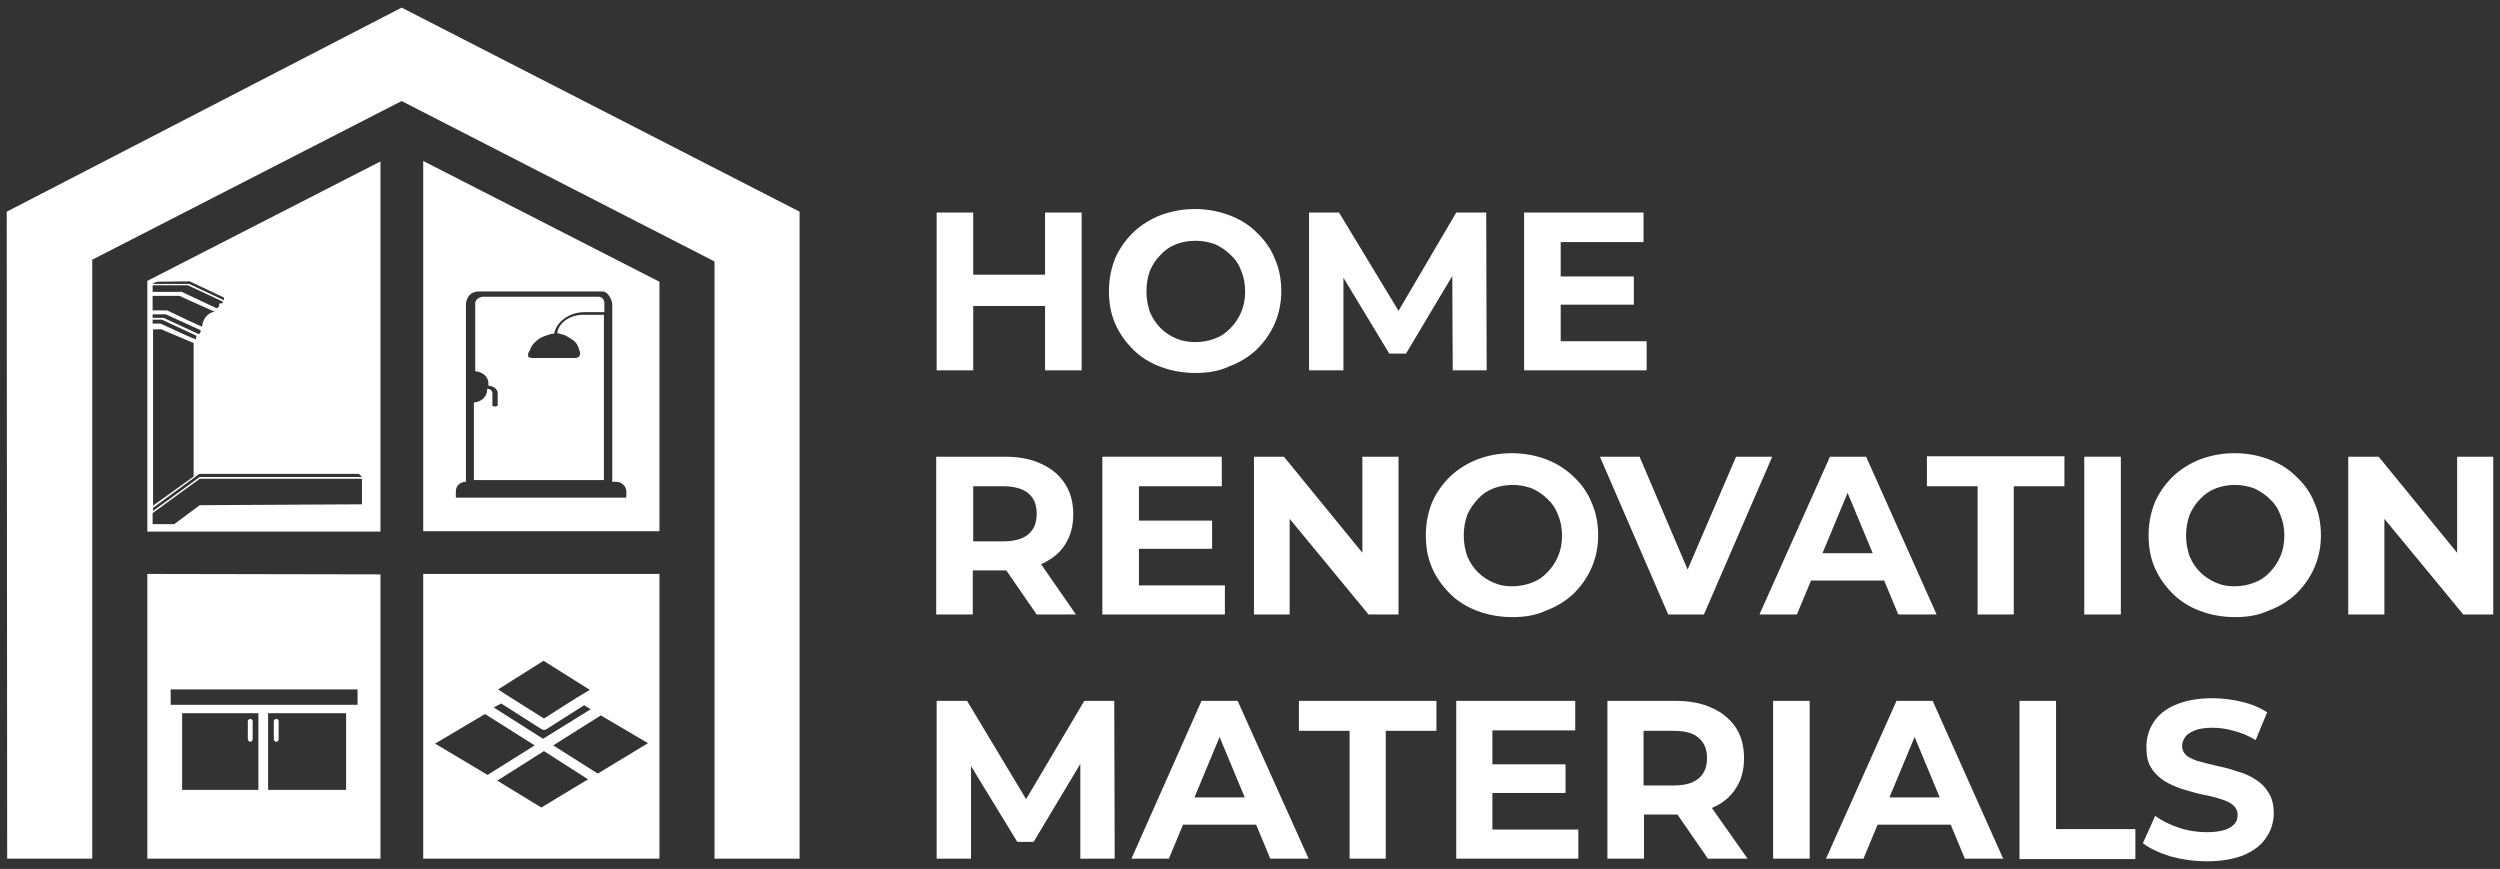
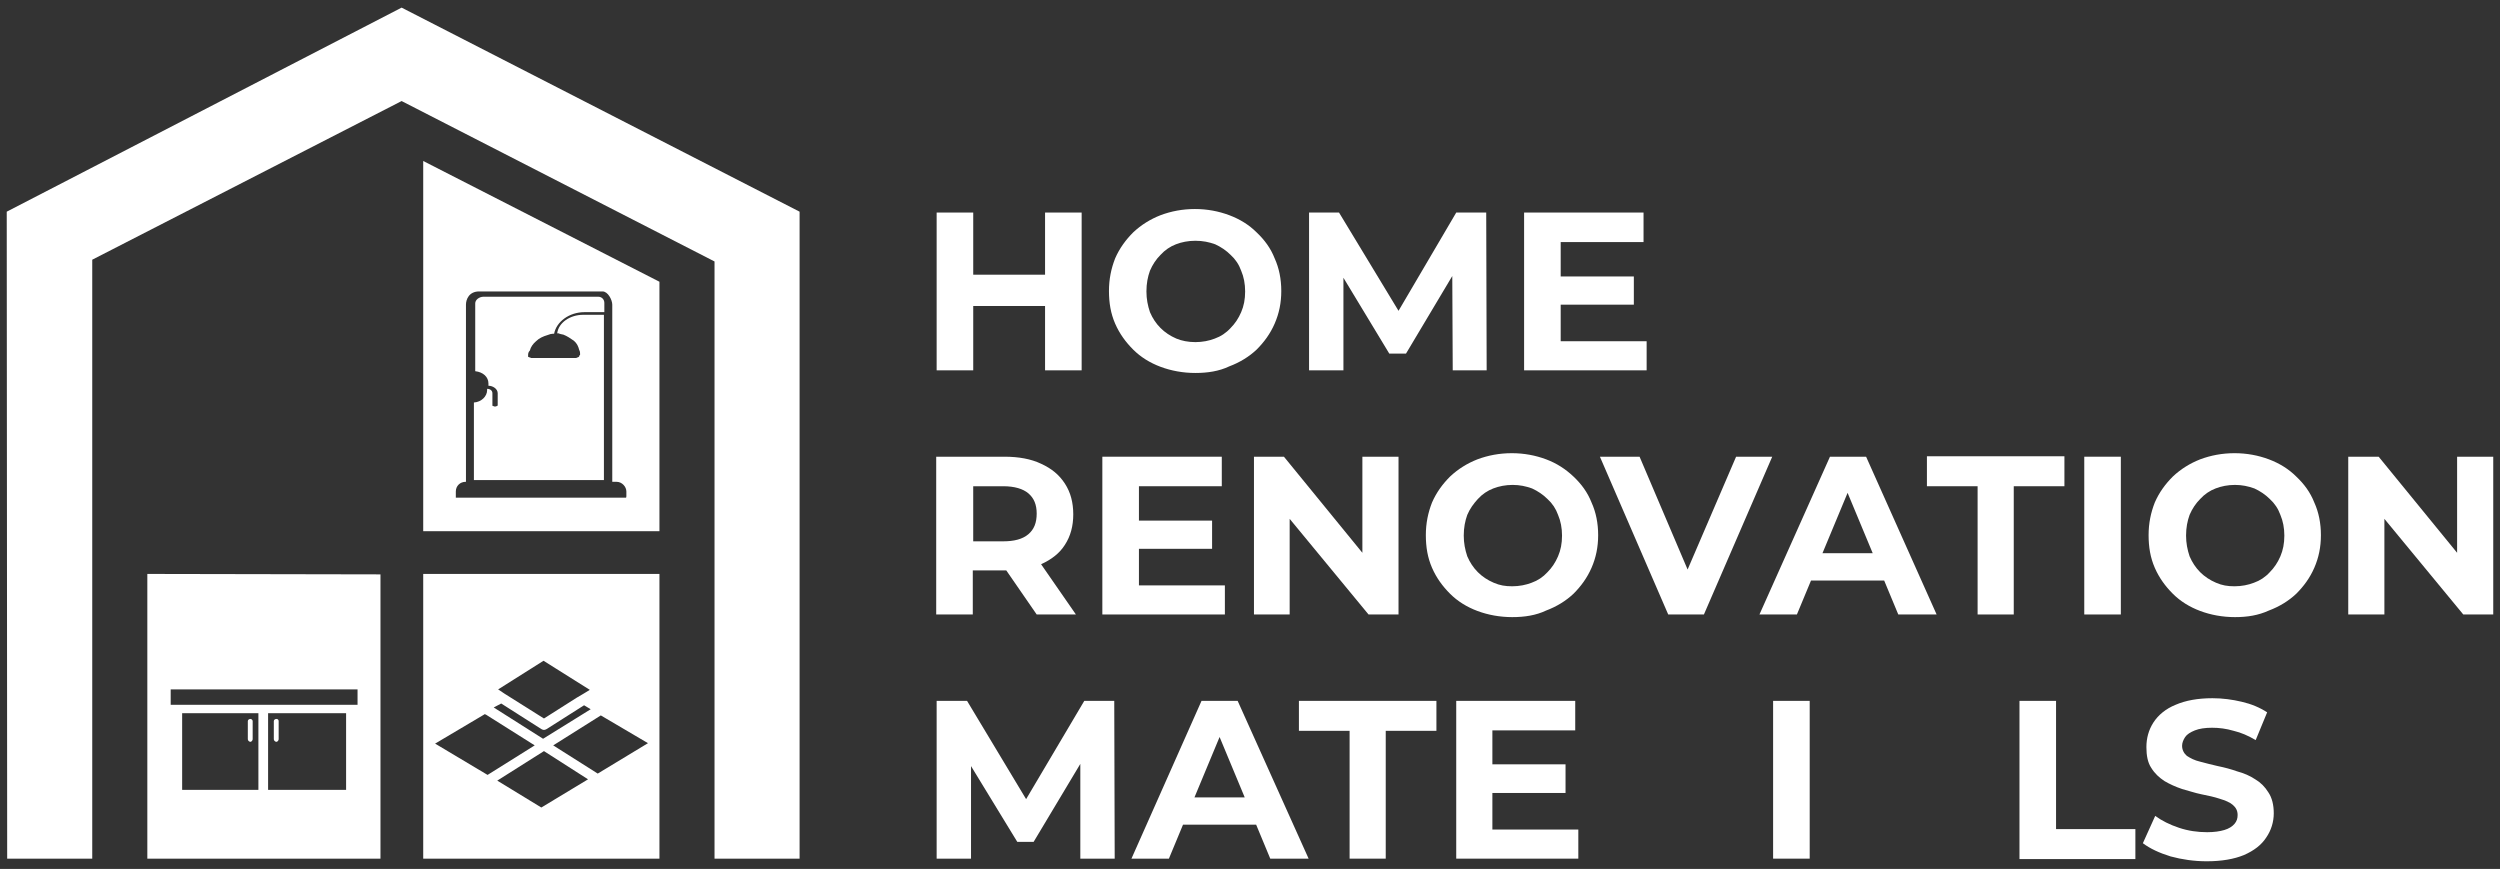
<svg xmlns="http://www.w3.org/2000/svg" width="164" height="57" viewBox="0 0 164 57" fill="none">
  <rect x="0" y="0" width="164" height="57" fill="#333333" stroke="none" />
  <path d="M144.764 56.5C143.926 56.5 143.145 56.384 142.394 56.182C141.642 55.951 141.035 55.662 140.572 55.315L141.382 53.522C141.815 53.84 142.336 54.1 142.943 54.303C143.55 54.505 144.157 54.592 144.793 54.592C145.256 54.592 145.632 54.534 145.921 54.447C146.21 54.361 146.441 54.216 146.586 54.043C146.73 53.869 146.788 53.696 146.788 53.464C146.788 53.175 146.672 52.973 146.47 52.799C146.268 52.626 145.979 52.51 145.603 52.395C145.256 52.279 144.851 52.192 144.417 52.106C143.984 52.019 143.579 51.874 143.145 51.759C142.712 51.614 142.336 51.441 141.989 51.238C141.642 51.007 141.353 50.747 141.122 50.371C140.89 50.024 140.804 49.561 140.804 49.012C140.804 48.434 140.948 47.885 141.266 47.393C141.584 46.902 142.076 46.497 142.712 46.237C143.377 45.948 144.186 45.803 145.14 45.803C145.805 45.803 146.441 45.89 147.048 46.034C147.684 46.179 148.234 46.41 148.725 46.728L147.973 48.55C147.482 48.26 147.019 48.058 146.528 47.942C146.036 47.798 145.574 47.74 145.111 47.74C144.649 47.74 144.273 47.798 143.984 47.913C143.695 48.029 143.463 48.174 143.348 48.347C143.232 48.521 143.145 48.723 143.145 48.925C143.145 49.186 143.261 49.417 143.463 49.59C143.695 49.735 143.955 49.88 144.331 49.966C144.678 50.053 145.082 50.169 145.487 50.255C145.921 50.342 146.354 50.458 146.759 50.602C147.193 50.718 147.598 50.891 147.944 51.123C148.291 51.325 148.581 51.614 148.812 51.99C149.043 52.337 149.159 52.799 149.159 53.349C149.159 53.927 148.985 54.476 148.667 54.939C148.349 55.43 147.858 55.806 147.193 56.095C146.557 56.355 145.747 56.5 144.764 56.5Z" fill="#ffffff" />
  <path d="M132.478 56.327V45.977H134.877V54.389H140.081V56.355H132.478V56.327Z" fill="#ffffff" />
-   <path d="M126.783 45.977H124.412L119.786 56.327H122.244L123.169 54.1H127.968L128.893 56.327H131.408L126.783 45.977ZM123.949 52.308L125.597 48.347L127.245 52.308H123.949Z" fill="#ffffff" />
  <path d="M116.316 56.327V45.977H118.716V56.327H116.316Z" fill="#ffffff" />
-   <path d="M112.298 53.002C112.992 52.713 113.512 52.279 113.859 51.73C114.235 51.18 114.409 50.516 114.409 49.735C114.409 48.954 114.235 48.289 113.859 47.711C113.483 47.162 112.963 46.728 112.298 46.439C111.633 46.121 110.824 45.977 109.899 45.977H105.446V56.327H107.846V53.435H109.927C109.956 53.435 110.014 53.435 110.043 53.435L112.038 56.327H114.64L112.298 53.002ZM111.431 51.065C111.055 51.383 110.506 51.527 109.783 51.527H107.817V47.942H109.783C110.535 47.942 111.084 48.087 111.431 48.405C111.807 48.723 111.98 49.157 111.98 49.735C111.98 50.313 111.807 50.747 111.431 51.065Z" fill="#ffffff" />
  <path d="M103.538 54.418V56.327H95.529V45.977H103.335V47.913H97.9V50.14H102.699V52.019H97.9V54.418H103.538Z" fill="#ffffff" />
  <path d="M88.534 56.327V47.942H85.209V45.977H94.229V47.942H90.904V56.327H88.534Z" fill="#ffffff" />
  <path d="M81.19 45.977H78.82L74.223 56.327H76.68L77.605 54.1H82.404L83.329 56.327H85.845L81.19 45.977ZM78.357 52.308L80.005 48.347L81.653 52.308H78.357Z" fill="#ffffff" />
  <path d="M73.124 56.327H70.869V50.111L67.805 55.228H66.735L63.699 50.255V56.327H61.444V45.977H63.439L67.313 52.424L71.129 45.977H73.095L73.124 56.327Z" fill="#ffffff" />
  <path d="M163.557 29.96V40.31H161.591L156.416 34.036V40.31H154.045V29.96H156.04L161.186 36.263V29.96H163.557Z" fill="#ffffff" />
  <path d="M146.615 40.483C145.805 40.483 145.025 40.339 144.331 40.079C143.637 39.819 143.03 39.443 142.538 38.951C142.047 38.46 141.642 37.91 141.353 37.245C141.064 36.581 140.948 35.887 140.948 35.106C140.948 34.325 141.093 33.632 141.353 32.967C141.642 32.302 142.047 31.752 142.538 31.261C143.059 30.77 143.666 30.394 144.331 30.133C145.025 29.873 145.776 29.729 146.586 29.729C147.395 29.729 148.147 29.873 148.841 30.133C149.535 30.394 150.142 30.77 150.633 31.261C151.154 31.752 151.558 32.302 151.819 32.967C152.108 33.603 152.252 34.325 152.252 35.106C152.252 35.887 152.108 36.581 151.819 37.245C151.53 37.91 151.125 38.46 150.633 38.951C150.142 39.414 149.535 39.79 148.841 40.05C148.147 40.368 147.424 40.483 146.615 40.483ZM146.586 38.46C147.048 38.46 147.482 38.373 147.858 38.228C148.263 38.084 148.61 37.853 148.899 37.535C149.188 37.245 149.419 36.899 149.593 36.494C149.766 36.089 149.853 35.655 149.853 35.135C149.853 34.644 149.766 34.181 149.593 33.776C149.448 33.371 149.217 33.025 148.899 32.735C148.61 32.446 148.263 32.215 147.887 32.042C147.482 31.897 147.077 31.81 146.615 31.81C146.152 31.81 145.719 31.897 145.343 32.042C144.967 32.186 144.62 32.417 144.331 32.735C144.042 33.025 143.81 33.371 143.637 33.776C143.492 34.181 143.406 34.615 143.406 35.135C143.406 35.627 143.492 36.06 143.637 36.494C143.81 36.899 144.042 37.245 144.331 37.535C144.62 37.824 144.967 38.055 145.372 38.228C145.776 38.402 146.123 38.46 146.586 38.46Z" fill="#ffffff" />
  <path d="M136.728 40.31V29.96H139.127V40.31H136.728Z" fill="#FFFFFF" />
  <path d="M129.731 40.31V31.897H126.406V29.931H135.426V31.897H132.102V40.31H129.731Z" fill="#FFFFFF" />
  <path d="M122.416 29.96H120.046L115.42 40.31H117.877L118.802 38.084H123.602L124.527 40.31H127.042L122.416 29.96ZM119.554 36.291L121.202 32.331L122.85 36.291H119.554Z" fill="#FFFFFF" />
  <path d="M116.258 29.96L111.777 40.31H109.435L104.954 29.96H107.556L110.707 37.361L113.888 29.96H116.258Z" fill="#FFFFFF" />
  <path d="M99.202 40.483C98.392 40.483 97.612 40.339 96.918 40.079C96.224 39.819 95.617 39.443 95.125 38.951C94.634 38.46 94.229 37.91 93.94 37.245C93.651 36.581 93.535 35.887 93.535 35.106C93.535 34.325 93.68 33.632 93.94 32.967C94.229 32.302 94.634 31.752 95.125 31.261C95.646 30.77 96.253 30.394 96.918 30.133C97.612 29.873 98.363 29.729 99.173 29.729C99.982 29.729 100.734 29.873 101.428 30.133C102.122 30.394 102.7 30.77 103.22 31.261C103.741 31.752 104.145 32.302 104.406 32.967C104.695 33.603 104.839 34.325 104.839 35.106C104.839 35.887 104.695 36.581 104.406 37.245C104.116 37.91 103.712 38.46 103.22 38.951C102.729 39.414 102.122 39.79 101.428 40.05C100.763 40.368 100.011 40.483 99.202 40.483ZM99.202 38.46C99.664 38.46 100.098 38.373 100.474 38.228C100.878 38.084 101.225 37.853 101.515 37.535C101.804 37.245 102.035 36.899 102.208 36.494C102.382 36.089 102.469 35.655 102.469 35.135C102.469 34.644 102.382 34.181 102.208 33.776C102.064 33.371 101.833 33.025 101.515 32.735C101.225 32.446 100.878 32.215 100.503 32.042C100.098 31.897 99.693 31.81 99.231 31.81C98.768 31.81 98.334 31.897 97.959 32.042C97.583 32.186 97.236 32.417 96.947 32.735C96.657 33.053 96.426 33.371 96.253 33.776C96.108 34.181 96.022 34.615 96.022 35.135C96.022 35.627 96.108 36.06 96.253 36.494C96.426 36.899 96.657 37.245 96.947 37.535C97.236 37.824 97.583 38.055 97.987 38.228C98.392 38.402 98.739 38.46 99.202 38.46Z" fill="#FFFFFF" />
  <path d="M91.743 29.96V40.31H89.776L84.602 34.036V40.31H82.26V29.96H84.226L89.372 36.263V29.96H91.743Z" fill="#FFFFFF" />
  <path d="M80.352 38.402V40.31H72.314V29.96H80.149V31.897H74.714V34.152H79.513V36.002H74.714V38.402H80.352Z" fill="#FFFFFF" />
  <path d="M68.296 37.014C68.325 36.985 68.325 36.985 68.296 37.014C68.99 36.696 69.51 36.291 69.857 35.742C70.233 35.164 70.406 34.499 70.406 33.747C70.406 32.967 70.233 32.302 69.857 31.724C69.481 31.145 68.99 30.741 68.296 30.422C67.631 30.105 66.821 29.96 65.896 29.96H61.415V40.31H63.815V37.419H65.896C65.925 37.419 65.983 37.419 66.012 37.419L68.007 40.31H70.58L68.296 37.014ZM67.457 35.048C67.082 35.366 66.532 35.511 65.809 35.511H63.843V31.897H65.809C66.561 31.897 67.11 32.07 67.457 32.36C67.833 32.678 68.007 33.111 68.007 33.689C68.007 34.297 67.833 34.73 67.457 35.048Z" fill="#FFFFFF" />
  <path d="M108.019 22.385V24.294H99.981V13.943H107.816V15.88H102.381V18.136H107.18V19.986H102.381V22.385H108.019Z" fill="#FFFFFF" />
  <path d="M97.525 24.294H95.299L95.27 18.107L92.234 23.195H91.136L88.129 18.222V24.294H85.874V13.943H87.84L91.743 20.39L95.53 13.943H97.496L97.525 24.294Z" fill="#FFFFFF" />
  <path d="M78.415 24.467C77.605 24.467 76.824 24.322 76.131 24.062C75.437 23.802 74.83 23.426 74.338 22.935C73.847 22.443 73.442 21.894 73.153 21.229C72.864 20.564 72.748 19.87 72.748 19.09C72.748 18.309 72.893 17.615 73.153 16.95C73.442 16.285 73.847 15.736 74.338 15.244C74.859 14.753 75.466 14.377 76.131 14.117C76.824 13.857 77.576 13.712 78.386 13.712C79.195 13.712 79.947 13.857 80.641 14.117C81.335 14.377 81.942 14.753 82.433 15.244C82.954 15.736 83.358 16.285 83.618 16.95C83.908 17.586 84.052 18.309 84.052 19.09C84.052 19.87 83.908 20.564 83.618 21.229C83.329 21.894 82.925 22.443 82.433 22.935C81.942 23.397 81.335 23.773 80.641 24.033C79.976 24.351 79.224 24.467 78.415 24.467ZM78.415 22.443C78.877 22.443 79.311 22.357 79.687 22.212C80.091 22.067 80.438 21.836 80.727 21.518C81.016 21.229 81.248 20.882 81.421 20.477C81.595 20.073 81.681 19.639 81.681 19.119C81.681 18.627 81.595 18.164 81.421 17.76C81.277 17.355 81.045 17.008 80.727 16.719C80.438 16.43 80.091 16.198 79.716 16.025C79.311 15.88 78.906 15.794 78.415 15.794C77.952 15.794 77.518 15.88 77.142 16.025C76.767 16.17 76.42 16.401 76.131 16.719C75.841 17.008 75.61 17.355 75.437 17.76C75.292 18.164 75.206 18.598 75.206 19.119C75.206 19.61 75.292 20.044 75.437 20.477C75.61 20.882 75.841 21.229 76.131 21.518C76.42 21.807 76.767 22.038 77.171 22.212C77.518 22.357 77.952 22.443 78.415 22.443Z" fill="#FFFFFF" />
  <path d="M70.956 13.943V24.294H68.556V20.073H63.844V24.294H61.444V13.943H63.844V18.02H68.556V13.943H70.956Z" fill="#FFFFFF" />
-   <path d="M9.665 18.425V34.875H24.959V10.59L9.665 18.425ZM12.441 18.453L14.695 19.523V19.697L12.412 18.627H9.983L10.272 18.482L12.441 18.453ZM12.325 18.714L14.609 19.783V19.899H14.435C14.377 19.899 14.377 19.986 14.377 20.015C14.377 20.073 14.377 20.101 14.349 20.13C14.349 20.13 14.262 20.188 14.262 20.217H14.204L11.92 19.147H10.012V18.714H12.325ZM10.012 19.407H11.775L12.527 19.755L13.626 20.246L14.088 20.448C14.088 20.448 14.088 20.448 14.059 20.448C13.77 20.506 13.337 20.737 13.25 21.431L12.296 20.998L10.966 20.362H10.012V19.407ZM10.012 20.622H10.879L13.163 21.663C13.163 21.72 13.163 21.836 13.076 21.894C13.076 21.894 13.048 21.894 13.048 21.923L10.735 20.853H10.012V20.622ZM10.012 20.969H10.619L12.296 21.749L12.73 21.952L12.903 22.038C12.874 22.096 12.845 22.154 12.845 22.27L12.296 22.038L10.532 21.229H10.012V20.969ZM10.648 21.634L12.701 22.501V31.261L10.041 33.169V21.605H10.648V21.634ZM13.105 33.14L11.429 34.383H10.012V33.66L13.105 31.405H23.744V33.082L13.105 33.14ZM23.744 31.29H13.105L10.041 33.516V33.314L13.076 31.087H23.542L23.744 31.29Z" fill="#FFFFFF" />
  <path d="M27.763 10.561V34.846H43.259V18.482L27.763 10.561ZM41.09 32.533C41.09 32.533 41.09 32.649 41.062 32.649H29.902C29.902 32.649 29.902 32.591 29.902 32.533V32.244C29.902 31.868 30.191 31.608 30.538 31.608H30.567V19.986C30.567 19.639 30.769 19.118 31.434 19.118H39.529C39.876 19.118 40.165 19.668 40.165 19.986V31.608H40.455C40.801 31.608 41.09 31.926 41.09 32.244V32.533Z" fill="#FFFFFF" />
  <path d="M34.644 23.311C34.644 23.339 34.644 23.339 34.644 23.397C34.644 23.426 34.702 23.426 34.702 23.426L34.76 23.455C34.817 23.455 34.817 23.484 34.846 23.484H37.766C37.824 23.484 37.824 23.484 37.853 23.455C37.911 23.455 37.911 23.426 37.94 23.426C37.998 23.397 37.998 23.397 37.998 23.339C37.998 23.311 38.055 23.311 38.055 23.253C38.055 23.166 38.055 23.05 37.998 22.963C37.94 22.732 37.853 22.53 37.651 22.356C37.448 22.212 37.188 22.038 36.957 21.952C36.841 21.923 36.754 21.923 36.639 21.865H36.552C36.639 21.171 37.39 20.651 38.258 20.651H39.617V31.492H31.088V26.404C31.579 26.375 31.955 25.999 31.955 25.594V25.508C32.158 25.508 32.302 25.623 32.302 25.797V26.606C32.302 26.606 32.302 26.635 32.36 26.635L32.418 26.664H32.476C32.533 26.664 32.533 26.664 32.533 26.664L32.591 26.635L32.649 26.606V25.797C32.649 25.508 32.331 25.305 32.042 25.305V25.161C32.042 24.727 31.695 24.409 31.175 24.351V19.899C31.175 19.668 31.435 19.465 31.724 19.465H39.241C39.472 19.465 39.645 19.639 39.645 19.87V20.477H38.344C37.333 20.477 36.494 21.113 36.35 21.894H36.263C36.176 21.894 36.06 21.923 35.916 21.981C35.627 22.067 35.367 22.183 35.164 22.385C34.962 22.559 34.817 22.761 34.76 22.992C34.644 23.108 34.644 23.224 34.644 23.311Z" fill="#FFFFFF" />
  <path d="M9.665 37.65V56.327H24.959V37.679L9.665 37.65ZM16.951 51.816H11.949V46.786H16.951V51.816ZM22.704 51.816H17.587V46.786H22.704V51.816ZM23.427 46.237H11.197V45.225H23.455V46.237H23.427Z" fill="#FFFFFF" />
  <path d="M27.763 37.65V56.327H43.259V37.65H27.763ZM35.655 43.346L38.691 45.254L38.315 45.485L37.824 45.774L35.684 47.133L33.111 45.514L33.024 45.456L32.678 45.225L35.655 43.346ZM32.88 46.15L35.511 47.827C35.569 47.856 35.626 47.885 35.684 47.885C35.742 47.885 35.8 47.856 35.858 47.827L38.315 46.266L38.749 46.526L35.626 48.463L32.388 46.41L32.88 46.15ZM28.543 48.781L31.81 46.844C31.839 46.873 31.839 46.873 31.868 46.873L35.077 48.897L31.984 50.834L28.543 48.781ZM35.511 52.973L32.62 51.209L35.684 49.272L38.575 51.123L35.511 52.973ZM39.211 50.747L36.291 48.897L39.414 46.931L42.507 48.752L39.211 50.747Z" fill="#FFFFFF" />
  <path d="M52.453 13.886V13.915V56.327H46.873V17.152L26.346 6.629L6.051 17.037V56.327H0.471L0.442 13.886L26.346 0.5L52.453 13.886Z" fill="#FFFFFF" />
  <path d="M18.28 47.306V48.492C18.28 48.578 18.193 48.665 18.135 48.665C18.049 48.665 17.962 48.578 17.962 48.492V47.306C17.962 47.22 18.049 47.162 18.135 47.162C18.222 47.162 18.28 47.22 18.28 47.306Z" fill="#FFFFFF" />
  <path d="M16.575 47.306V48.492C16.575 48.578 16.488 48.665 16.43 48.665C16.344 48.665 16.257 48.578 16.257 48.492V47.306C16.257 47.22 16.344 47.162 16.43 47.162C16.488 47.162 16.575 47.22 16.575 47.306Z" fill="#FFFFFF" />
</svg>